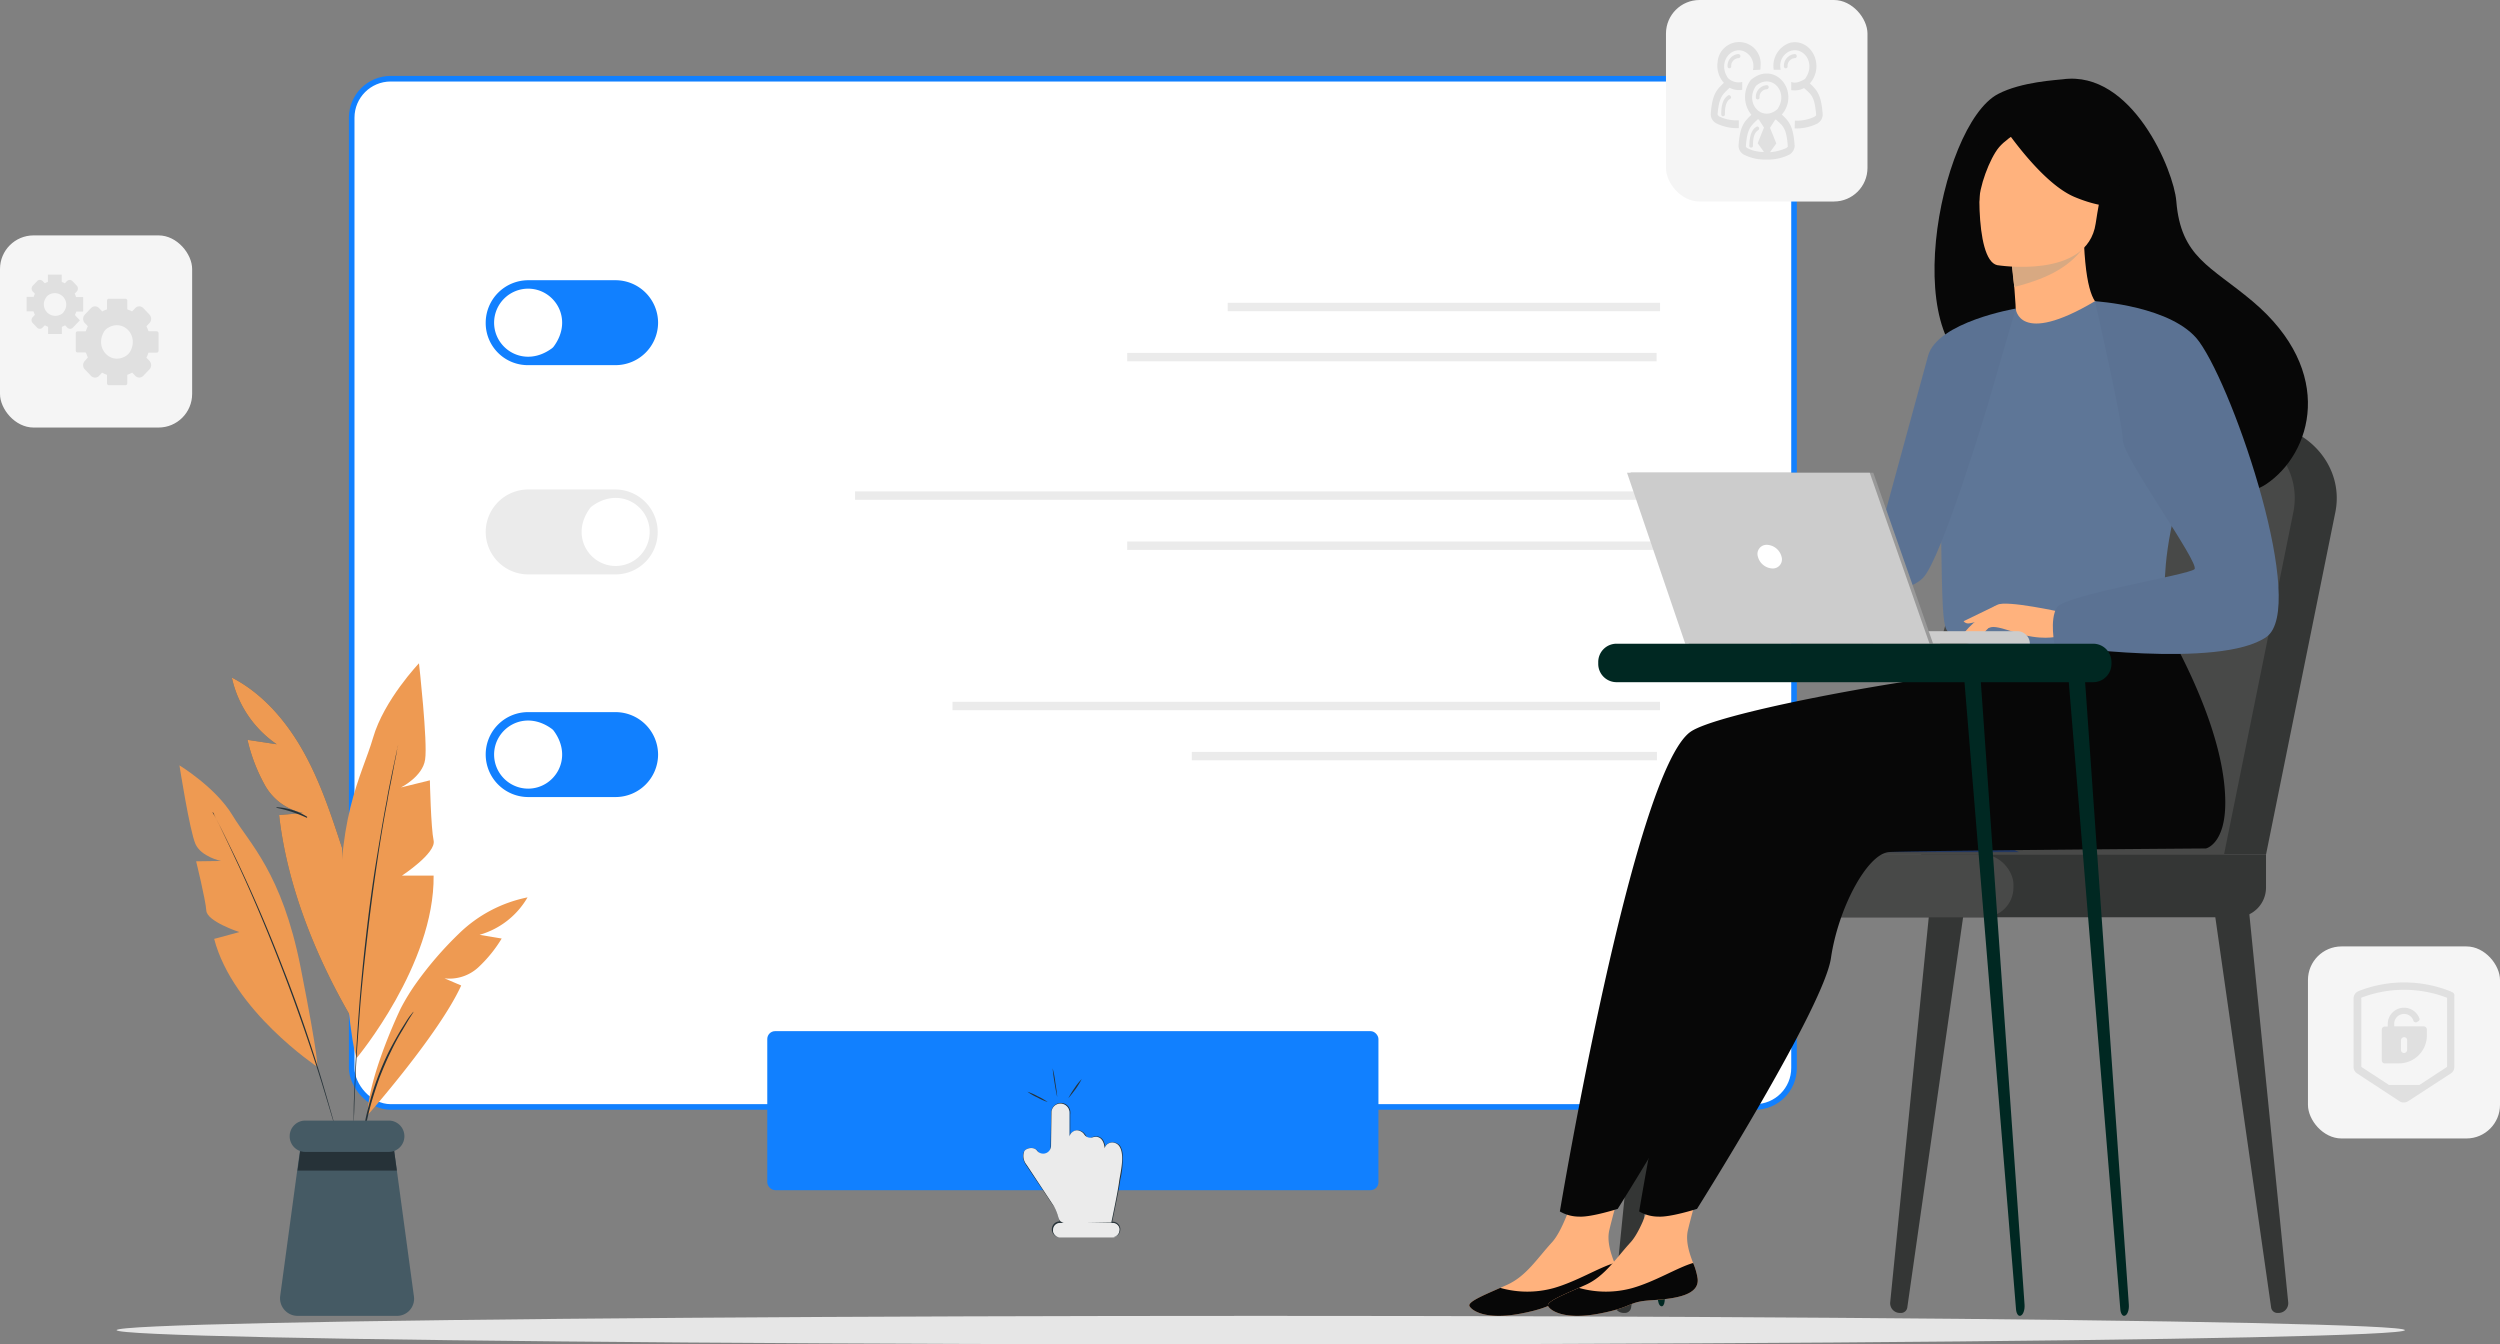
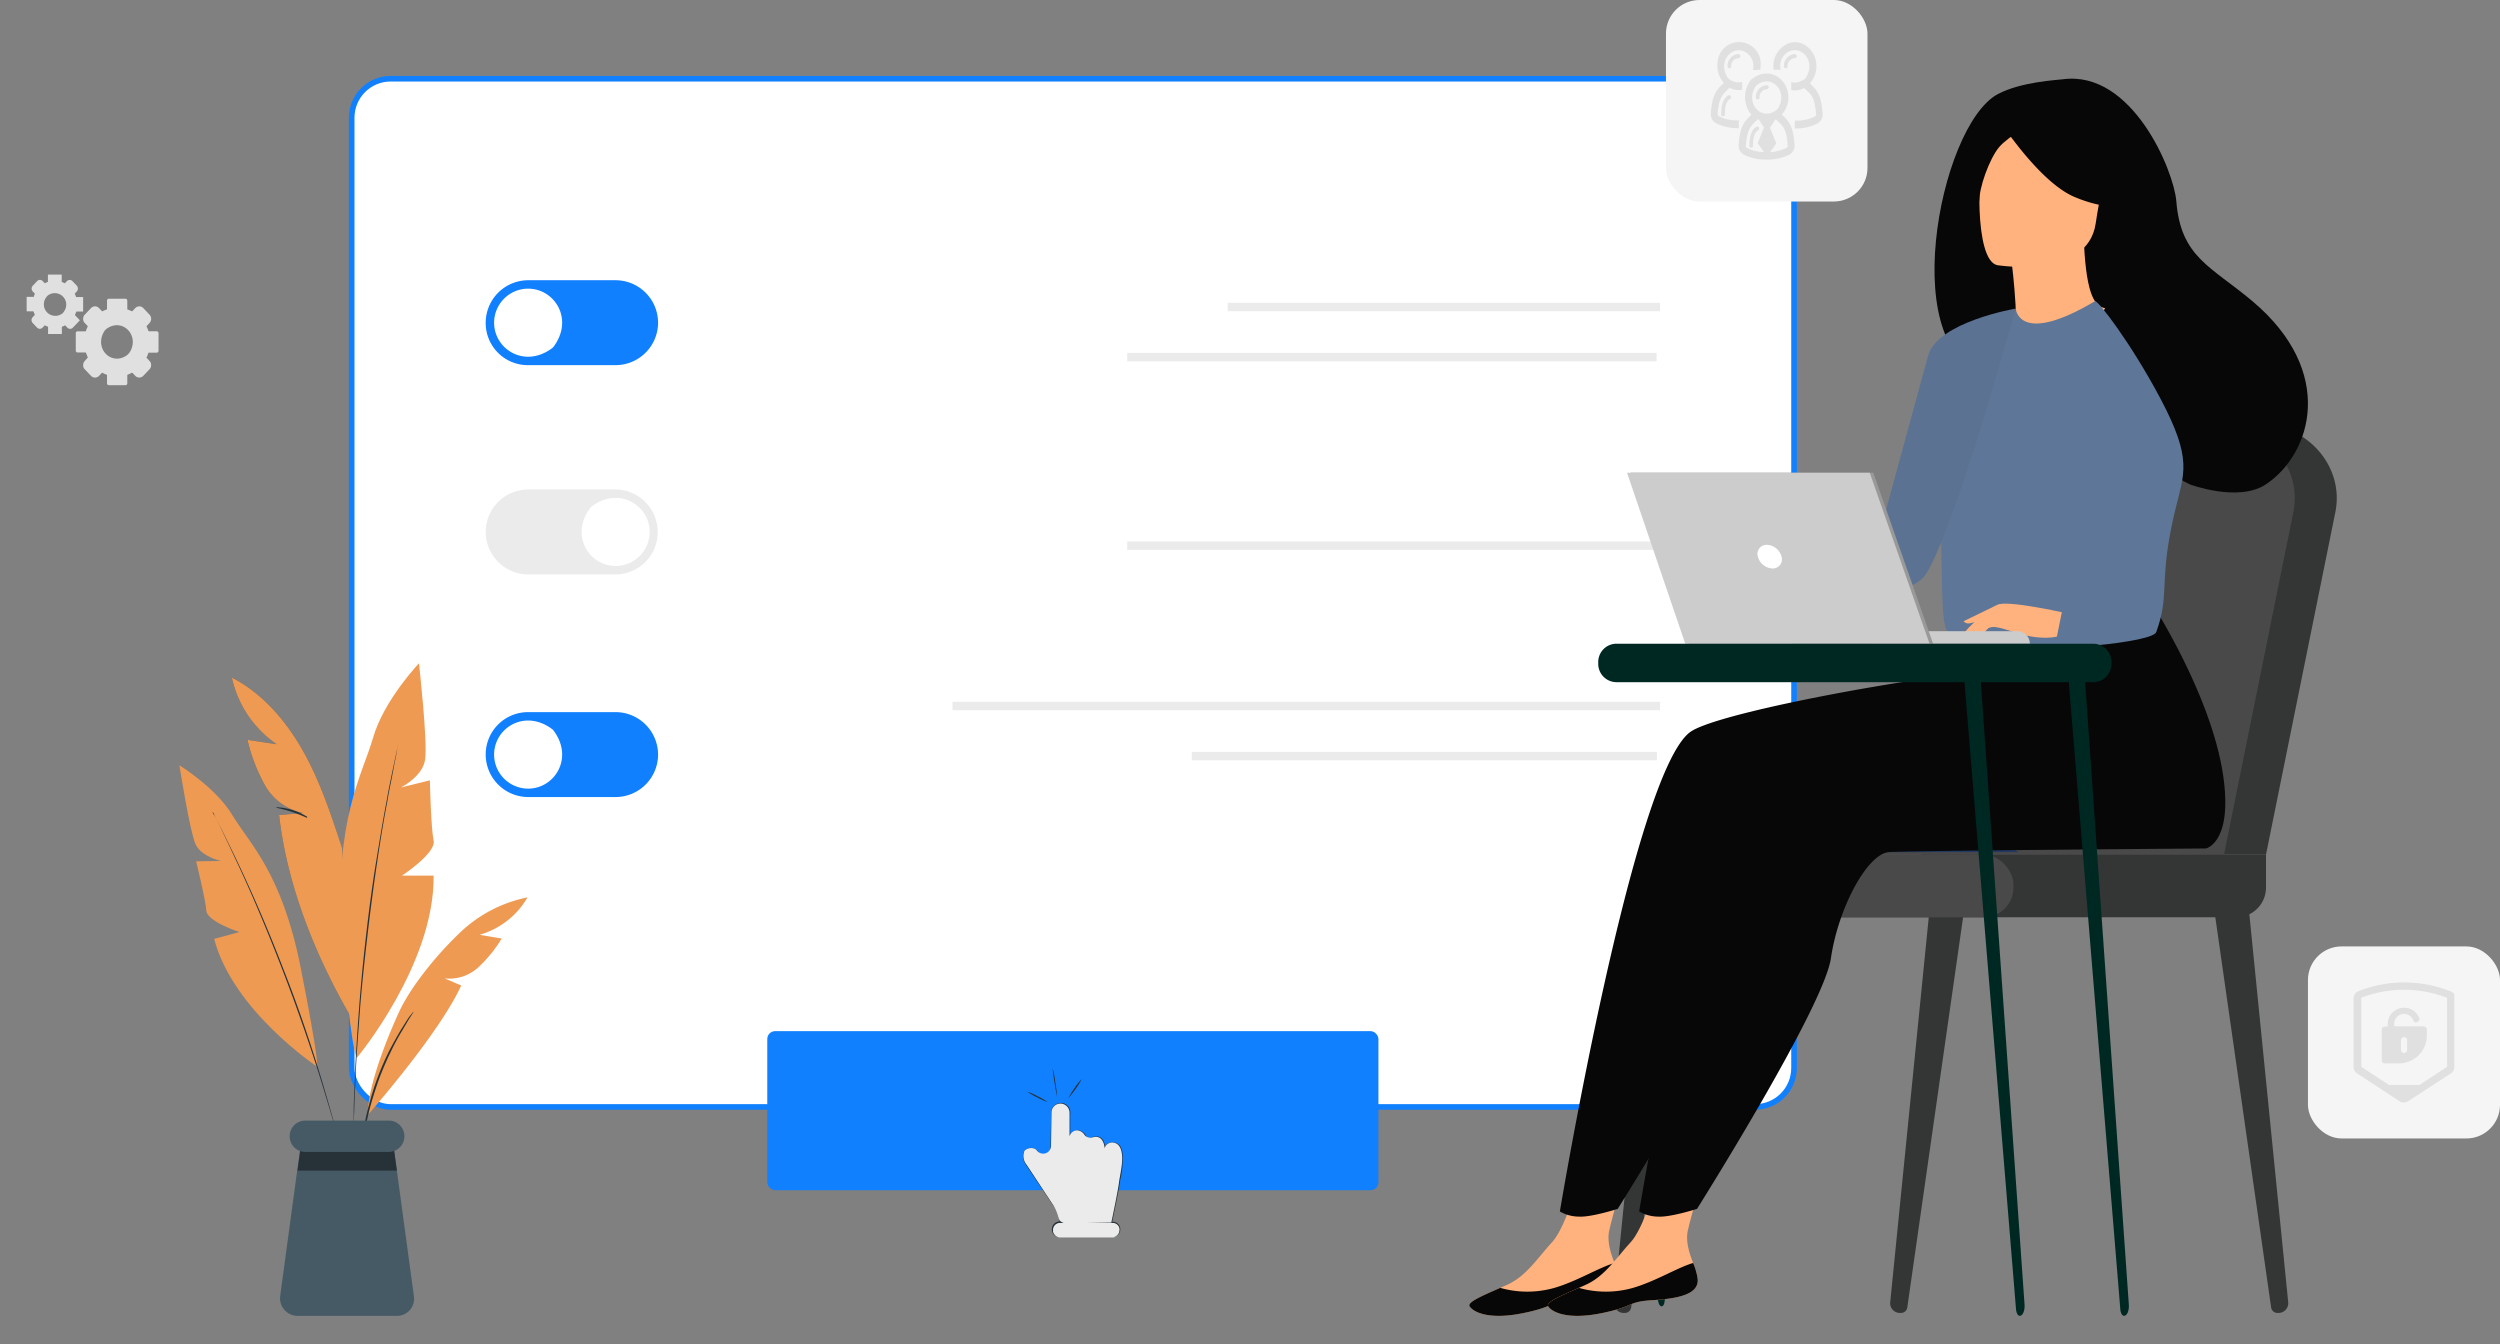
<svg xmlns="http://www.w3.org/2000/svg" id="privalages_clipart" width="446.635" height="240.185" viewBox="0 0 446.635 240.185">
  <rect x="0" y="0" width="446.635" height="240.185" fill="#808080" stroke="none" />
-   <ellipse id="Ellipse_1162" data-name="Ellipse 1162" cx="204.403" cy="2.549" rx="204.403" ry="2.549" transform="translate(20.835 235.087)" fill="#e6e6e6" />
  <g id="Group_237274" data-name="Group 237274" transform="translate(412.326 169.083)">
    <rect id="Rectangle_19618" data-name="Rectangle 19618" width="34.309" height="34.309" rx="6" transform="translate(0)" fill="#f5f5f5" />
    <g id="Group_237273" data-name="Group 237273" transform="translate(8.146 6.433)">
      <path id="Path_95923" data-name="Path 95923" d="M28.328,195.776H30.84a4.984,4.984,0,0,0,4.987-4.981v-1.058a.577.577,0,0,0-.555-.575H29.995v-.575a1.762,1.762,0,0,1,3.425-.452.453.453,0,0,0,.278.287.384.384,0,0,0,.37-.041l.231-.124a.422.422,0,0,0,.186-.534,2.919,2.919,0,0,0-5.648.9v.575h-.509a.549.549,0,0,0-.555.575v5.463A.513.513,0,0,0,28.328,195.776Zm2.87-4.109a.577.577,0,0,1,.555-.575.548.548,0,0,1,.555.575v1.685a.577.577,0,0,1-.555.575.548.548,0,0,1-.555-.575Z" transform="translate(-22.729 -181.316)" fill="#e0e0e0" />
      <path id="Path_95924" data-name="Path 95924" d="M38.26,181.238c-.046-.041-.139-.081-.185-.123l-.324-.123a22.293,22.293,0,0,0-15.97,0l-.093.041a1.462,1.462,0,0,0-.972,1.4v12.16a1.406,1.406,0,0,0,.6,1.15l7.638,5.011a1.186,1.186,0,0,0,.741.206,1.521,1.521,0,0,0,.741-.206l7.638-4.971a1.358,1.358,0,0,0,.648-1.191V181.936A.589.589,0,0,0,38.26,181.238Zm-16.2,1.109c0-.041.046-.082.093-.123a21.329,21.329,0,0,1,15.183,0l.092.041v12.242a.141.141,0,0,1-.046.123L32.5,197.82H27.035l-4.884-3.191a.14.14,0,0,1-.046-.123v-12.16Z" transform="translate(-20.718 -179.513)" fill="#e0e0e0" />
    </g>
  </g>
  <g id="Group_237276" data-name="Group 237276" transform="translate(0 42.055)">
-     <rect id="Rectangle_19619" data-name="Rectangle 19619" width="34.326" height="34.326" rx="6" transform="translate(0)" fill="#f5f5f5" />
    <g id="Group_237275" data-name="Group 237275" transform="translate(4.755 7)">
      <path id="Path_95925" data-name="Path 95925" d="M486.832,52.792h1.4a.115.115,0,0,0,.106-.111,5.423,5.423,0,0,1,.291-.7.128.128,0,0,0,0-.14l-.582-.612a.385.385,0,0,1-.079-.111,1.124,1.124,0,0,1,.159-1.309l1.111-1.17a1,1,0,0,1,.714-.306h0a1,1,0,0,1,.714.306l.529.557a.084.084,0,0,0,.132,0,3.333,3.333,0,0,1,.662-.278.114.114,0,0,0,.105-.111v-1.5a.331.331,0,0,1,.318-.334H495.4a.33.33,0,0,1,.318.334v1.5a.114.114,0,0,0,.106.111,4.8,4.8,0,0,1,.661.278c.027,0,.08.028.132,0l.529-.557a1,1,0,0,1,.714-.306h0a1,1,0,0,1,.714.306l1.111,1.17a1.1,1.1,0,0,1,0,1.5l-.5.529a.131.131,0,0,0,0,.14c.106.223.211.473.291.7,0,.028.053.111.105.111h1.4a.33.33,0,0,1,.318.334v3.147a.331.331,0,0,1-.318.334h-1.4a.135.135,0,0,0-.105.055,3.983,3.983,0,0,1-.318.78c-.026.028,0,.084.026.111l.5.529a1.1,1.1,0,0,1,0,1.5l-1.111,1.169a1,1,0,0,1-.714.306h0a1,1,0,0,1-.714-.306l-.5-.529a.15.15,0,0,0-.105-.028,4.289,4.289,0,0,1-.741.334c-.053.028-.08.056-.08.111v1.448a.331.331,0,0,1-.318.334h-2.989a.331.331,0,0,1-.318-.334V60.644c0-.055-.026-.111-.079-.111a3.518,3.518,0,0,1-.741-.334c-.026-.028-.08,0-.106.028l-.5.529a1,1,0,0,1-.714.306h0a1,1,0,0,1-.714-.306L488.048,59.5a.376.376,0,0,1-.079-.111,1.124,1.124,0,0,1,.159-1.309l.5-.557a.171.171,0,0,0,.027-.111c-.132-.25-.212-.529-.318-.78,0-.028-.053-.056-.106-.056h-1.4a.33.33,0,0,1-.317-.334V53.1A.325.325,0,0,1,486.832,52.792Zm4.629.25c-1.508,2.84,1.27,5.792,3.969,4.177a2.426,2.426,0,0,0,.846-.891c1.508-2.84-1.27-5.764-3.968-4.177A1.925,1.925,0,0,0,491.461,53.043Zm-12.54-6.349a.087.087,0,0,0,.08-.083c.053-.167.132-.334.185-.474.026-.028.026-.083,0-.083l-.344-.362a.767.767,0,0,1,0-1.058l.767-.808a.707.707,0,0,1,.5-.223h0a.7.7,0,0,1,.5.223l.344.362c.027.028.08,0,.08,0a3.081,3.081,0,0,1,.449-.2c.026,0,.053-.028.053-.084V42.657H484V43.91a.1.1,0,0,0,.053.084,2.2,2.2,0,0,1,.45.2s.053.028.079,0l.344-.362a.707.707,0,0,1,.5-.223h0a.707.707,0,0,1,.5.223l.767.808a.768.768,0,0,1,0,1.03l-.344.362a.054.054,0,0,0,0,.084,3.543,3.543,0,0,1,.185.473.087.087,0,0,0,.079.084h1.217v2.59h-1.164c-.026,0-.053.028-.08.055a3.1,3.1,0,0,1-.212.529.106.106,0,0,0,.026.084l.847.891-1.244,1.309a.707.707,0,0,1-.5.223h0a.707.707,0,0,1-.5-.223l-.343-.362a.1.1,0,0,0-.08-.028,3.894,3.894,0,0,1-.5.223c-.026,0-.053.056-.053.084v1.225h-2.46V52.04c0-.028-.026-.084-.053-.084a2.734,2.734,0,0,1-.5-.223.093.093,0,0,0-.08.028l-.344.362a.7.7,0,0,1-.5.223h0a.7.7,0,0,1-.5-.223l-.767-.807a.766.766,0,0,1,0-1.058l.343-.362a.105.105,0,0,0,.027-.084,4.442,4.442,0,0,1-.212-.529c0-.028-.026-.055-.079-.055h-1.164v-2.59h1.19Zm2.276.084a2.052,2.052,0,0,0,2.778,2.924,1.256,1.256,0,0,0,.449-.473,2.052,2.052,0,0,0-2.778-2.924A1.251,1.251,0,0,0,481.2,46.778Z" transform="translate(-477.731 -42.657)" fill="#e0e0e0" />
    </g>
  </g>
  <g id="Group_237282" data-name="Group 237282" transform="translate(62.83 14.062)">
    <rect id="Rectangle_19620" data-name="Rectangle 19620" width="257.682" height="183.7" rx="6.965" fill="#fff" stroke="#1180ff" stroke-miterlimit="10" stroke-width="1" />
    <g id="Group_237281" data-name="Group 237281" transform="translate(23.942 36.001)">
      <g id="freepik--Article--inject-33" transform="translate(0)">
        <g id="Group_237277" data-name="Group 237277" transform="translate(0)">
          <path id="Path_95926" data-name="Path 95926" d="M399.653,66.665h15.638a7.61,7.61,0,0,0,7.58-7.586h0a7.61,7.61,0,0,0-7.58-7.586H399.653a7.609,7.609,0,0,0-7.58,7.586h0a7.522,7.522,0,0,0,7.58,7.586Z" transform="translate(-392.073 -51.493)" fill="#1180ff" />
          <path id="Path_95927" data-name="Path 95927" d="M409.213,59.079c0,4.71,5.4,8.2,10.321,4.585a1.641,1.641,0,0,0,.338-.338C423.488,58.4,420,53,415.291,53h0A6.092,6.092,0,0,0,409.213,59.079Z" transform="translate(-407.711 -51.493)" fill="#fff" />
          <path id="Path_95928" data-name="Path 95928" d="M415.36,88.877H399.722a7.61,7.61,0,0,0-7.58,7.587h0a7.609,7.609,0,0,0,7.58,7.586H415.36a7.551,7.551,0,0,0,7.511-7.586h0A7.6,7.6,0,0,0,415.36,88.877Z" transform="translate(-392.142 -51.493)" fill="#ebebeb" />
          <path id="Path_95929" data-name="Path 95929" d="M405.731,96.464c0-4.711-5.4-8.2-10.321-4.585a1.616,1.616,0,0,0-.338.338c-3.615,4.921-.125,10.329,4.582,10.329h0A6.093,6.093,0,0,0,405.731,96.464Z" transform="translate(-376.436 -51.493)" fill="#fff" />
          <path id="Path_95930" data-name="Path 95930" d="M399.653,128.654h15.638a7.61,7.61,0,0,1,7.58,7.586h0a7.61,7.61,0,0,1-7.58,7.586H399.653a7.609,7.609,0,0,1-7.58-7.586h0a7.566,7.566,0,0,1,7.58-7.586Z" transform="translate(-392.073 -51.493)" fill="#1180ff" />
          <path id="Path_95931" data-name="Path 95931" d="M409.213,136.24c0-4.71,5.4-8.2,10.321-4.585a1.641,1.641,0,0,1,.338.338c3.616,4.921.125,10.33-4.581,10.33h0A6.094,6.094,0,0,1,409.213,136.24Z" transform="translate(-407.711 -51.493)" fill="#fff" />
        </g>
      </g>
      <g id="Group_237278" data-name="Group 237278" transform="translate(65.984 38.478)">
-         <path id="Path_95932" data-name="Path 95932" d="M213.073,89.971H356.887" transform="translate(-213.073 -89.971)" fill="#ebebeb" stroke="#ebebeb" stroke-miterlimit="10" stroke-width="1.5" />
        <line id="Line_925" data-name="Line 925" x2="94.579" transform="translate(48.621 8.953)" fill="none" stroke="#ebebeb" stroke-miterlimit="10" stroke-width="1.5" />
      </g>
      <g id="Group_237279" data-name="Group 237279" transform="translate(83.397 76.067)">
        <line id="Line_926" data-name="Line 926" x2="126.401" transform="translate(0)" fill="none" stroke="#ebebeb" stroke-miterlimit="10" stroke-width="1.5" />
        <line id="Line_927" data-name="Line 927" x2="83.107" transform="translate(42.748 8.953)" fill="none" stroke="#ebebeb" stroke-miterlimit="10" stroke-width="1.5" />
      </g>
      <g id="Group_237280" data-name="Group 237280" transform="translate(114.605 4.784)">
        <line id="Line_928" data-name="Line 928" x2="77.234" transform="translate(17.96)" fill="none" stroke="#ebebeb" stroke-miterlimit="10" stroke-width="1.5" />
        <line id="Line_929" data-name="Line 929" x2="94.579" transform="translate(0 8.953)" fill="none" stroke="#ebebeb" stroke-miterlimit="10" stroke-width="1.5" />
      </g>
    </g>
    <rect id="Rectangle_19621" data-name="Rectangle 19621" width="109.187" height="28.412" rx="1.406" transform="translate(74.247 170.156)" fill="#1180ff" />
    <g id="freepik--Cursor--inject-33" transform="translate(119.938 176.808)">
      <path id="Path_95933" data-name="Path 95933" d="M314.634,216.972c-.068-.068-.068-.137-.136-.137l-.342-.478-1.229-1.845-1.98-2.939-1.229-1.846a3.3,3.3,0,0,1-.547-1.093,2.119,2.119,0,0,1,0-1.3h0a1.212,1.212,0,0,1,.547-.615,1.563,1.563,0,0,1,.751-.205,1.824,1.824,0,0,1,.819.205c.069.069.137.069.205.137l.137.137.273.341,2.185,2.8-.136.068c0-2.8.068-5.878.136-9.158v-.615a1.9,1.9,0,0,1,.068-.615,1.728,1.728,0,0,1,2.049-1.3,1.678,1.678,0,0,1,1.3,1.367,2.286,2.286,0,0,1,0,.683v3.964h-.2a1.76,1.76,0,0,1,.751-.956c.136-.069.341-.137.478-.205h.546a1.859,1.859,0,0,1,.888.478,3.289,3.289,0,0,1,.819,1.777h-.136a1.311,1.311,0,0,1,.751-1.025,1.977,1.977,0,0,1,.615-.137h.478l.136.068a1.435,1.435,0,0,1,.888.889,3.235,3.235,0,0,1,.273,1.162h-.137a1.294,1.294,0,0,1,.82-.957,1.889,1.889,0,0,1,1.229,0,2.353,2.353,0,0,1,.546.342,1.472,1.472,0,0,1,.342.546,3.236,3.236,0,0,1,.273,1.162,16.824,16.824,0,0,1-.41,4.511c-.2,1.435-.478,2.8-.751,4.1l-.751,3.69-.137-.068.069-.137.068.069-7.512.136.068-.068h0v.068h-1.843a6.171,6.171,0,0,0-.615-2.187,2.018,2.018,0,0,0-.273-.547c-.068-.136-.068-.205-.137-.273a3.608,3.608,0,0,1,.342.752,6.959,6.959,0,0,1,.614,2.255H317.3l-.069.069h0v-.069h.069l7.511-.137h.069l-.069.069c0,.068,0,.068-.068.137l-.137-.069c.2-1.162.478-2.392.752-3.69s.546-2.666.751-4.1a16.118,16.118,0,0,0,.41-4.442,5.135,5.135,0,0,0-.274-1.094,2.032,2.032,0,0,0-.341-.478,1.221,1.221,0,0,0-.478-.342,1.5,1.5,0,0,0-1.093,0,1.18,1.18,0,0,0-.683.82l-.136.547-.068-.615a2.864,2.864,0,0,0-.274-1.094,1.286,1.286,0,0,0-.819-.752,1.992,1.992,0,0,0-1.093.069.972.972,0,0,0-.614.888l-.069.547.069-.547a3.976,3.976,0,0,0-.82-1.708,1.262,1.262,0,0,0-1.639-.274,1.514,1.514,0,0,0-.683.889l-.136.546v-5.194a4.74,4.74,0,0,0-.2-.547,1.542,1.542,0,0,0-2.049-.546h-.068a1.665,1.665,0,0,0-.683.957,1.9,1.9,0,0,0-.068.615v.615c-.068,3.28-.068,6.356-.137,9.158v.205l-.136-.137c-.751-.957-1.5-1.913-2.185-2.8a4.443,4.443,0,0,0-.547-.615,1.373,1.373,0,0,0-.751-.205,1.552,1.552,0,0,0-.751.205.822.822,0,0,0-.478.478h0a1.9,1.9,0,0,0,0,1.231,3.281,3.281,0,0,0,.546,1.093l1.229,1.845,1.981,3.008c.546.82.956,1.435,1.229,1.913l.341.479Z" transform="translate(-309.069 -192.3)" fill="#263238" />
      <path id="Path_95934" data-name="Path 95934" d="M315.659,219.842h9.423a1.3,1.3,0,0,1,1.3,1.3v.068a1.3,1.3,0,0,1-1.3,1.3h-9.423a1.3,1.3,0,0,1-1.3-1.3v-.068A1.3,1.3,0,0,1,315.659,219.842Z" transform="translate(-309.069 -192.3)" fill="#ebebeb" />
      <path id="Path_95935" data-name="Path 95935" d="M317.366,208.156a18.518,18.518,0,0,1,0-3.9A18.65,18.65,0,0,1,317.366,208.156Z" transform="translate(-309.069 -192.3)" fill="#263238" />
      <path id="Path_95936" data-name="Path 95936" d="M320.712,207.882a6.617,6.617,0,0,1,0-2.323A13.247,13.247,0,0,1,320.712,207.882Z" transform="translate(-309.069 -192.3)" fill="#263238" />
      <path id="Path_95937" data-name="Path 95937" d="M323.717,208.839a6.621,6.621,0,0,1,0-2.324A6.666,6.666,0,0,1,323.717,208.839Z" transform="translate(-309.069 -192.3)" fill="#263238" />
      <path id="Path_95938" data-name="Path 95938" d="M313.473,198.314a10.856,10.856,0,0,1-1.843-.82,9.263,9.263,0,0,1-1.776-1.025,10.864,10.864,0,0,1,1.844.82A11.006,11.006,0,0,1,313.473,198.314Z" transform="translate(-309.069 -192.3)" fill="#263238" />
      <path id="Path_95939" data-name="Path 95939" d="M315.181,197.426c-.2-.821-.342-1.709-.478-2.529s-.273-1.709-.342-2.6a16.416,16.416,0,0,1,.478,2.528C314.976,195.649,315.112,196.537,315.181,197.426Z" transform="translate(-309.069 -192.3)" fill="#263238" />
      <path id="Path_95940" data-name="Path 95940" d="M317.161,197.631a15.212,15.212,0,0,1,1.093-1.777,10.551,10.551,0,0,1,1.3-1.641,15.434,15.434,0,0,1-1.092,1.777C318.049,196.537,317.639,197.084,317.161,197.631Z" transform="translate(-309.069 -192.3)" fill="#263238" />
      <path id="Path_95941" data-name="Path 95941" d="M325.014,222.508a1.083,1.083,0,0,0,.273-.068,1.424,1.424,0,0,0,.683-.41,1.1,1.1,0,0,0,.273-.479,1.874,1.874,0,0,0,.069-.615,1.234,1.234,0,0,0-1.093-1.025h-9.56a1.225,1.225,0,0,0-1.229,1.23v.068a1.02,1.02,0,0,0,.136.615,1.41,1.41,0,0,0,.956.684h0a1.454,1.454,0,0,1-1.3-1.572,1.419,1.419,0,0,1,1.434-1.3c3.756,0,7.1,0,9.628.069a1.375,1.375,0,0,1,1.161,1.162,2.334,2.334,0,0,1-.068.683,1.108,1.108,0,0,1-.273.479,1.424,1.424,0,0,1-.683.41C325.219,222.44,325.151,222.508,325.014,222.508Z" transform="translate(-309.069 -192.3)" fill="#263238" />
      <path id="Path_95942" data-name="Path 95942" d="M314.634,216.972a9.954,9.954,0,0,1,.759,1.973,1.388,1.388,0,0,0,1.348,1.034h.625l7.512-.137-.069.137s1.23-5.741,1.434-7.518c.2-1.435,1.093-4.784,0-6.287a1.521,1.521,0,0,0-1.707-.547,1.392,1.392,0,0,0-.888.957s-.068-1.982-1.5-2.051a2.139,2.139,0,0,0-.609.081,1.317,1.317,0,0,1-1.494-.443,1.669,1.669,0,0,0-1.38-.8,1.459,1.459,0,0,0-1.3,1.094v-4.237a1.65,1.65,0,0,0-1.571-1.641,1.605,1.605,0,0,0-1.639,1.572h0l-.082,5.988a1.406,1.406,0,0,1-2.513.847h0c-.614-.82-2.185-.41-2.321.273a2.462,2.462,0,0,0,.478,2.255C310.4,210.548,314.634,216.972,314.634,216.972Z" transform="translate(-309.069 -192.3)" fill="#ebebeb" />
    </g>
  </g>
  <g id="Group_237296" data-name="Group 237296" transform="translate(262.5 14.055)">
    <g id="Group_237283" data-name="Group 237283" transform="translate(33.691 127.696)">
      <path id="Path_95943" data-name="Path 95943" d="M165.416,234.8l-.031-.008c-.363-.1-.621-.778-.575-1.526l6.326-90.09,2.315.139L166.009,233.9C165.961,234.478,165.7,234.878,165.416,234.8Z" transform="translate(-164.805 -143.181)" fill="#002822" />
    </g>
    <g id="Group_237295" data-name="Group 237295" transform="translate(0)">
      <g id="Group_237287" data-name="Group 237287" transform="translate(25.844 61.652)">
        <g id="Group_237284" data-name="Group 237284" transform="translate(49.336 87.15)">
          <path id="Path_95944" data-name="Path 95944" d="M120.754,235.993l-.129,0a1.741,1.741,0,0,1-1.759-1.862l6.994-69.842,6.1.545L121.92,235.049A1.135,1.135,0,0,1,120.754,235.993Z" transform="translate(-118.858 -164.287)" fill="#343635" />
        </g>
        <g id="Group_237285" data-name="Group 237285" transform="translate(107.362 87.15)">
          <path id="Path_95945" data-name="Path 95945" d="M72.041,235.993l.128,0a1.74,1.74,0,0,0,1.759-1.862l-6.993-69.842-6.1.545,10.042,70.217A1.136,1.136,0,0,0,72.041,235.993Z" transform="translate(-60.832 -164.287)" fill="#343635" />
        </g>
        <g id="Group_237286" data-name="Group 237286" transform="translate(0 87.15)">
          <path id="Path_95946" data-name="Path 95946" d="M170.09,235.993l-.129,0a1.74,1.74,0,0,1-1.758-1.862l6.993-69.842,6.1.545-10.042,70.217A1.135,1.135,0,0,1,170.09,235.993Z" transform="translate(-168.195 -164.287)" fill="#343635" />
        </g>
        <path id="Path_95947" data-name="Path 95947" d="M113.8,154.128l12.414-61.3c1.593-8.3-5.285-15.889-14.215-15.685l-23.94.546A18.911,18.911,0,0,0,70.328,91.339L52.166,154.128Z" transform="translate(2.684 -77.137)" fill="#343635" />
-         <path id="Path_95948" data-name="Path 95948" d="M121.314,154.128l12.413-61.3c1.594-8.3-5.284-15.889-14.214-15.685l-23.94.546A18.911,18.911,0,0,0,77.838,91.339L59.676,154.128Z" transform="translate(-12.336 -77.137)" fill="#484948" />
+         <path id="Path_95948" data-name="Path 95948" d="M121.314,154.128l12.413-61.3c1.594-8.3-5.284-15.889-14.214-15.685l-23.94.546L59.676,154.128Z" transform="translate(-12.336 -77.137)" fill="#484948" />
        <path id="Rectangle_19622" data-name="Rectangle 19622" d="M5.315,0h96.323a0,0,0,0,1,0,0V5.865a5.315,5.315,0,0,1-5.315,5.315H5.315A5.315,5.315,0,0,1,0,5.865v-.55A5.315,5.315,0,0,1,5.315,0Z" transform="translate(14.85 76.991)" fill="#343635" />
        <rect id="Rectangle_19623" data-name="Rectangle 19623" width="65.955" height="11.181" rx="5.315" transform="translate(5.412 76.991)" fill="#484948" />
      </g>
      <g id="Group_237290" data-name="Group 237290" transform="translate(0)">
        <g id="Group_237289" data-name="Group 237289">
          <path id="Path_95949" data-name="Path 95949" d="M109.2,141.3c5.124,8.918,11.569,12.361,11.569,12.361h26.813S105.288,134.495,109.2,141.3Z" transform="translate(-49.379 -15.485)" fill="#233862" />
          <g id="Group_237288" data-name="Group 237288">
            <path id="Path_95950" data-name="Path 95950" d="M205.8,229.9c.29,2.813-3.623,3.54-8.161,3.815s-3.156,1.19-9.367,2.383-8.722-.482-9.181-1.318c-.409-.742,2.471-1.939,5.54-3.291.387-.168.773-.342,1.16-.516,3.453-1.563,5.367-4.7,8.041-7.61,2.533-2.76,4.872-11.536,4.872-11.536l8.437-1.9s-2.29,7.9-3.078,11.272c-.464,1.982.275,4.186.928,5.862A11.059,11.059,0,0,1,205.8,229.9Z" transform="translate(-179.053 -15.485)" fill="#ffb27d" />
            <path id="Path_95951" data-name="Path 95951" d="M198.966,233.717c-4.539.274-3.156,1.19-9.367,2.383s-8.722-.482-9.181-1.318c-.409-.742,2.471-1.939,5.54-3.291l.049.052a17.718,17.718,0,0,0,9.426.012c4.1-1.162,8.058-3.664,10.885-4.489a11.059,11.059,0,0,1,.809,2.836C207.417,232.715,203.5,233.442,198.966,233.717Z" transform="translate(-180.379 -15.485)" fill="#070707" />
            <path id="Path_95952" data-name="Path 95952" d="M109.61,132.163c4.54-3.187,34.568-8.87,49.892-10.513l16.937-14.7s14.417,21.353,14.531,37.689c.054,7.617-3.455,8.374-3.456,8.375s-54.3.4-56.676.649c-3.9.4-9.035,10.106-10.319,18.946S96.593,217.4,96.593,217.4s-4.721,1.513-6.9,1.384a6.894,6.894,0,0,1-3.436-.924S99.373,139.352,109.61,132.163Z" transform="translate(-70.081 -15.485)" fill="#070707" />
            <path id="Path_95953" data-name="Path 95953" d="M191.757,229.9c.29,2.813-3.623,3.54-8.161,3.815s-3.156,1.19-9.366,2.383-8.722-.482-9.182-1.318c-.409-.742,2.472-1.939,5.54-3.291.387-.168.774-.342,1.16-.516,3.453-1.563,5.367-4.7,8.041-7.61,2.533-2.76,4.872-11.536,4.872-11.536l8.437-1.9s-2.29,7.9-3.078,11.272c-.464,1.982.275,4.186.928,5.862A11.06,11.06,0,0,1,191.757,229.9Z" transform="translate(-150.965 -15.485)" fill="#ffb27d" />
            <path id="Path_95954" data-name="Path 95954" d="M184.922,233.717c-4.538.274-3.156,1.19-9.366,2.383s-8.722-.482-9.182-1.318c-.409-.742,2.472-1.939,5.54-3.291l.049.052a17.717,17.717,0,0,0,9.426.012c4.105-1.162,8.058-3.664,10.885-4.489a11.06,11.06,0,0,1,.809,2.836C193.373,232.715,189.46,233.442,184.922,233.717Z" transform="translate(-152.291 -15.485)" fill="#070707" />
            <path id="Path_95955" data-name="Path 95955" d="M95.441,132.163c3.943-2.769,15.8-4.916,28.9-6.509a8.808,8.808,0,0,0,7.476-6.611h0l30.455-12.1S176.687,128.3,176.8,144.636c.053,7.617-3.455,8.374-3.456,8.375s-54.3.4-56.677.649c-3.9.4-9.034,10.106-10.319,18.946S82.424,217.4,82.424,217.4s-4.722,1.513-6.906,1.384a6.892,6.892,0,0,1-3.435-.924S85.2,139.352,95.441,132.163Z" transform="translate(-41.744 -15.485)" fill="#070707" />
            <path id="Path_95956" data-name="Path 95956" d="M68.66,18.227c4.186-2.2,10.553-2.495,11.588-2.634,12.38-1.664,19.83,16.325,20.269,21.775.807,10.047,6.122,11.579,13.6,17.871,15,12.616,10.6,27.276,2.4,32.724-4.921,3.268-13.595,0-13.595,0-.123.086-23.723-13.193-35.357-19.6C50.127,65.884,58,23.827,68.66,18.227Z" transform="translate(25.789 -15.485)" fill="#070707" />
            <path id="Path_95957" data-name="Path 95957" d="M93.686,62.175c-.054.028,5.5,2.554,9.511,1.229,3.773-1.242,7.095-6.922,7.042-6.93-1.637-.238-3.3-1.853-3.766-11.424l-.725.182L93.557,48.314s.482,3.862.681,7.513C94.406,58.893,94.371,61.811,93.686,62.175Z" transform="translate(3.344 -15.485)" fill="#ffb27d" />
-             <path id="Path_95958" data-name="Path 95958" d="M97.706,48.314s0,.794.455,4.387c6.895-1.739,9.935-4.025,12.079-6.641Z" transform="translate(-0.804 -15.485)" fill="#d8a982" />
            <path id="Path_95959" data-name="Path 95959" d="M96.811,48.8s16.121,2.625,17.6-7.44,4.557-16.5-5.673-18.6-12.8,1.444-14.11,4.683S92.655,47.858,96.811,48.8Z" transform="translate(-2.51 -15.485)" fill="#ffb27d" />
            <path id="Path_95960" data-name="Path 95960" d="M89.254,22.333s7.321,11.557,13.857,14.293,9.746,1.348,9.746,1.348a27.529,27.529,0,0,1-3.748-10.562,4.953,4.953,0,0,0-3.061-3.982C101.359,21.551,92.287,18.589,89.254,22.333Z" transform="translate(5.031 -15.485)" fill="#070707" />
            <path id="Path_95961" data-name="Path 95961" d="M116.526,23.45s-4.291,2.2-6.058,4.262c-1.705,1.99-3.675,7.388-3.534,9.813,0,0-2.117-11.619,2.292-15.613C113.9,17.676,116.526,23.45,116.526,23.45Z" transform="translate(-15.81 -15.485)" fill="#070707" />
            <path id="Path_95962" data-name="Path 95962" d="M79.57,86.763c.49,32.768.135,25.921,3.719,29.03.864.749,3.292,1.195,6.488,1.406,10.048.667,27.711-.988,28.383-2.845,2.317-6.425.681-8.421,2.615-18.258.2-1.046.451-2.179.743-3.412,1.613-6.756,3.182-9.055-2.538-19.909-5.187-9.832-11.287-17.819-11.772-17.531-13.685,8.124-14.153,1.314-14.153,1.314S79.331,70.779,79.57,86.763Z" transform="translate(4.564 -15.485)" fill="#5e7697" />
            <path id="Path_95963" data-name="Path 95963" d="M136.567,56.558s-14.006,2.374-15.66,8.437S109.523,106.7,109.523,106.7s7.158,1.286,10.465-2.021S131.5,74,131.5,74Z" transform="translate(-38.948 -15.485)" fill="#5b7293" />
            <path id="Path_95964" data-name="Path 95964" d="M118.84,110.808s-9.913-2.208-11.512-1.328-5.509,4.084-6,5.2,3.561-.847,4.878-1.2c.853-.229,3.1.552,4.211.922,4.679,1.56,7.545.757,7.545.757Z" transform="translate(-12.987 -15.485)" fill="#ffb27d" />
-             <path id="Path_95965" data-name="Path 95965" d="M70.058,55.244s14.03.82,18.638,7.247c6.486,9.046,19.354,47.6,11.98,52.743-8.3,5.791-37.8,1.515-37.8,1.515s-.981-4.587.384-6.806,23.556-5.8,24.58-6.828-12.8-19.971-12.8-23.043S70.058,55.244,70.058,55.244Z" transform="translate(41.714 -15.485)" fill="#5b7293" />
            <path id="Path_95966" data-name="Path 95966" d="M117.16,112.239a19.131,19.131,0,0,1-2.758,3,2.031,2.031,0,0,1-1.121.24l1.4-2.519Z" transform="translate(-23.299 -15.485)" fill="#ffb27d" />
            <path id="Path_95967" data-name="Path 95967" d="M118.84,109.48l-6.039,2.933a1.076,1.076,0,0,0,1,.386,14.4,14.4,0,0,0,2.62-.72Z" transform="translate(-24.499 -15.485)" fill="#ffb27d" />
          </g>
        </g>
      </g>
      <g id="Group_237291" data-name="Group 237291" transform="translate(28.175 70.401)">
        <path id="Path_95968" data-name="Path 95968" d="M107,116.432h28.047a2.236,2.236,0,0,0-2.236-2.236H107Z" transform="translate(-63.08 -85.886)" fill="#ccc" />
        <path id="Path_95969" data-name="Path 95969" d="M167.646,85.887H124.284l10.4,30.545h43.643Z" transform="translate(-123.645 -85.886)" fill="#999" />
        <path id="Path_95970" data-name="Path 95970" d="M124.922,85.886l10.4,30.546h43.644L168.284,85.886Z" transform="translate(-124.922 -85.886)" fill="#ccc" />
        <path id="Path_95971" data-name="Path 95971" d="M151.362,100.877a2.82,2.82,0,0,0,2.6,2.113,1.627,1.627,0,0,0,1.626-2.113,2.82,2.82,0,0,0-2.6-2.113A1.627,1.627,0,0,0,151.362,100.877Z" transform="translate(-127.984 -85.886)" fill="#fff" />
      </g>
      <g id="Group_237294" data-name="Group 237294" transform="translate(23.032 100.947)">
        <path id="Rectangle_19624" data-name="Rectangle 19624" d="M3.266,0H88.422a3.267,3.267,0,0,1,3.267,3.267v.338a3.267,3.267,0,0,1-3.267,3.267H3.267A3.267,3.267,0,0,1,0,3.605V3.266A3.266,3.266,0,0,1,3.266,0Z" transform="translate(0)" fill="#002822" />
        <g id="Group_237292" data-name="Group 237292" transform="translate(83.802 3.497)">
          <path id="Path_95972" data-name="Path 95972" d="M99.531,236.5l.039-.01c.462-.12.79-.989.731-1.94L92.253,119.929l-2.946.177,9.469,115.245C98.837,236.09,99.17,236.6,99.531,236.5Z" transform="translate(-89.307 -119.929)" fill="#002822" />
        </g>
        <g id="Group_237293" data-name="Group 237293" transform="translate(65.17 3.497)">
          <path id="Path_95973" data-name="Path 95973" d="M118.162,236.5l.039-.01c.463-.12.79-.989.732-1.94l-8.048-114.625-2.947.177,9.469,115.245C117.468,236.09,117.8,236.6,118.162,236.5Z" transform="translate(-107.938 -119.929)" fill="#002822" />
        </g>
      </g>
    </g>
  </g>
  <g id="Group_237298" data-name="Group 237298" transform="translate(32.061 118.499)">
    <g id="freepik--Plant--inject-33" transform="translate(0 0)">
      <path id="Path_95974" data-name="Path 95974" d="M452.824,122.482c5.532,2.857,9.726,7.78,12.765,13.19s4.985,11.367,6.93,17.263l1.7,30.393c-6.383-10.881-11.55-23.706-12.948-36.289l4.255-.365a10.115,10.115,0,0,1-6.808-4.984,30.955,30.955,0,0,1-3.1-8.085l5.228.791A19.4,19.4,0,0,1,452.824,122.482Z" transform="translate(-443.463 -119.929)" fill="#455a64" />
      <g id="Group_237297" data-name="Group 237297" transform="translate(9.361 2.553)">
        <path id="Path_95975" data-name="Path 95975" d="M452.824,122.482c5.532,2.857,9.726,7.78,12.765,13.19s4.985,11.367,6.93,17.263l1.7,30.393c-6.383-10.881-11.55-23.706-12.948-36.289l4.255-.365a10.115,10.115,0,0,1-6.808-4.984,30.955,30.955,0,0,1-3.1-8.085l5.228.791A19.4,19.4,0,0,1,452.824,122.482Z" transform="translate(-452.824 -122.482)" fill="#ee9a52" />
      </g>
      <path id="Path_95976" data-name="Path 95976" d="M441.022,190.44s13.92-16.655,13.738-32.581h-5.653s6.139-4.012,5.653-6.261-.669-10.759-.669-10.759l-5.166,1.276s3.89-1.945,4.315-4.984c.487-3.039-1.094-17.2-1.094-17.2s-6.261,6.565-8.206,13.312-6.99,14.649-5.531,35.195S441.022,190.44,441.022,190.44Z" transform="translate(-409.353 -119.929)" fill="#ee9a52" />
      <path id="Path_95977" data-name="Path 95977" d="M483.57,192.02s-15.074-10.029-18.418-22.855l4.5-1.216s-5.774-1.884-5.9-3.829-1.823-8.814-1.823-8.814l4.437-.061s-3.526-.729-4.559-3.039c-1.033-2.371-2.857-14.042-2.857-14.042s6.5,3.951,9.483,8.936,8.814,10.212,12.157,27.11S483.57,192.02,483.57,192.02Z" transform="translate(-458.952 -119.929)" fill="#ee9a52" />
      <path id="Path_95978" data-name="Path 95978" d="M452.459,134.517c0,.061-.06.122-.06.183a1.885,1.885,0,0,1-.122.486l-.426,2.006c-.182.851-.425,1.945-.668,3.161s-.547,2.613-.79,4.133c-.608,3.1-1.216,6.808-1.885,10.881S447.232,164,446.685,168.8c-.547,4.742-.973,9.3-1.277,13.495-.3,4.133-.547,7.9-.668,11.063-.061,1.58-.122,2.978-.183,4.255s-.06,2.31-.06,3.221v2.006c0-.486.06-1.155.06-2.006.061-.851.061-1.945.122-3.221s.121-2.675.182-4.255c.122-3.161.426-6.869.73-11.063.3-4.134.79-8.693,1.337-13.434s1.155-9.3,1.763-13.373c.608-4.133,1.215-7.78,1.823-10.88.243-1.581.547-2.918.791-4.2.243-1.215.425-2.309.607-3.16s.3-1.52.365-2.006c.061-.244.061-.365.122-.547A.478.478,0,0,0,452.459,134.517Z" transform="translate(-413.374 -119.929)" fill="#263238" />
      <path id="Path_95979" data-name="Path 95979" d="M421.4,200.652s12.765-14.467,16.716-23.159l-2.979-1.277a7.6,7.6,0,0,0,6.079-2.006,23.8,23.8,0,0,0,4.133-5.106l-3.951-.668a14.5,14.5,0,0,0,8.571-6.687,24.438,24.438,0,0,0-12.279,6.5,63.536,63.536,0,0,0-7.476,8.632,38.072,38.072,0,0,0-2.918,4.741C425.166,186.124,421.4,195.364,421.4,200.652Z" transform="translate(-387.783 -119.929)" fill="#ee9a52" />
      <path id="Path_95980" data-name="Path 95980" d="M455.743,146.553c0,.061,0,.121.061.121l.182.426c.182.365.426.912.79,1.58.669,1.4,1.641,3.4,2.8,5.9,2.371,4.984,5.41,11.974,8.45,19.876,3.039,7.842,5.47,15.136,7.112,20.424.79,2.614,1.458,4.8,1.884,6.261.243.73.365,1.277.486,1.7a1.547,1.547,0,0,1,.122.426.21.21,0,0,0,.06.121V203.2l-.121-.425-.486-1.7c-.426-1.52-1.034-3.648-1.824-6.322-1.58-5.288-3.951-12.583-7.051-20.424-3.039-7.9-6.139-14.832-8.571-19.877-1.216-2.492-2.188-4.5-2.918-5.9-.364-.669-.607-1.216-.851-1.581a3.608,3.608,0,0,1-.243-.425C455.8,146.614,455.8,146.553,455.743,146.553Z" transform="translate(-449.725 -119.929)" fill="#263238" />
      <path id="Path_95981" data-name="Path 95981" d="M441.821,206.852a.364.364,0,0,0,.061-.243c.061-.182.061-.486.122-.79.121-.669.243-1.641.486-2.8s.547-2.553.973-4.134c.425-1.519.972-3.221,1.58-4.923.669-1.7,1.337-3.283,2.067-4.742a39.458,39.458,0,0,1,2.006-3.708c.608-1.033,1.094-1.884,1.459-2.431l.425-.669c.122-.182.122-.243.122-.243l-.183.183-.486.607c-.425.547-.912,1.4-1.58,2.432-.608,1.033-1.338,2.31-2.067,3.708a50.225,50.225,0,0,0-2.067,4.741,46.784,46.784,0,0,0-1.58,4.984,40.519,40.519,0,0,0-.912,4.134c-.182,1.155-.365,2.188-.426,2.857l-.06.79A.369.369,0,0,1,441.821,206.852Z" transform="translate(-409.301 -119.929)" fill="#263238" />
    </g>
    <g id="freepik--Plant--inject-156" transform="translate(17.324 25.712)">
      <path id="Path_95982" data-name="Path 95982" d="M466.233,147.343a11.345,11.345,0,0,0-5.41-1.7.061.061,0,1,0,0,.122,23.976,23.976,0,0,1,5.349,1.762A.116.116,0,0,0,466.233,147.343Z" transform="translate(-460.762 -145.641)" fill="#263238" />
      <path id="Path_95983" data-name="Path 95983" d="M462.474,236.516H444.787a3.147,3.147,0,0,1-3.1-3.526l3.039-22.43.547-3.951a3.1,3.1,0,0,1,3.1-2.735h10.516a3.1,3.1,0,0,1,3.1,2.735l.547,3.951,3.04,22.43A3.056,3.056,0,0,1,462.474,236.516Z" transform="translate(-441.018 -145.641)" fill="#455a64" />
      <path id="Path_95984" data-name="Path 95984" d="M462.489,210.56H444.74l.912-6.626h15.926Z" transform="translate(-440.971 -145.641)" fill="#263238" />
      <path id="Path_95985" data-name="Path 95985" d="M446.2,201.625h14.892a2.788,2.788,0,0,1,2.8,2.8h0a2.788,2.788,0,0,1-2.8,2.8H446.2a2.788,2.788,0,0,1-2.8-2.8h0A2.788,2.788,0,0,1,446.2,201.625Z" transform="translate(-441.032 -145.641)" fill="#455a64" />
    </g>
  </g>
  <g id="Group_237272" data-name="Group 237272" transform="translate(297.633 0)">
    <rect id="Rectangle_19617" data-name="Rectangle 19617" width="36" height="36" rx="6" transform="translate(0)" fill="#f5f5f5" />
    <g id="Group_237271" data-name="Group 237271" transform="translate(8 7.5)">
      <g id="Group_237270" data-name="Group 237270" transform="translate(0)">
        <path id="Path_95915" data-name="Path 95915" d="M150.85,49.975a7.136,7.136,0,0,0,3.466-.675c.234-.156.328-.259.328-.311-.234-3.063-.749-3.582-1.874-4.568l-.281-.259a3.527,3.527,0,0,1-1.639.415,2.794,2.794,0,0,1-.656-.052V43.072c.609.207,1.171.207,2.436-.519,2.108-2.8-.281-6.021-2.81-4.931a2.839,2.839,0,0,0-1.593,2.647,2.443,2.443,0,0,0,.094.623h-1.265a5.55,5.55,0,0,1-.047-.882,4.333,4.333,0,0,1,3-3.945c2.482-.571,4.684,1.505,4.684,4.2a4.6,4.6,0,0,1-1.171,3.062h0c1.311,1.246,2.061,2.076,2.295,5.606a1.916,1.916,0,0,1-.937,1.557,8.375,8.375,0,0,1-4.075.882Z" transform="translate(-135.815 -35.929)" fill="#e0e0e0" />
        <path id="Path_95916" data-name="Path 95916" d="M153.613,38.816a1.386,1.386,0,0,0-1.311,1.453.33.33,0,1,1-.656,0,2.094,2.094,0,0,1,1.967-2.18.365.365,0,0,1,0,.727Z" transform="translate(-138.578 -35.929)" fill="#e0e0e0" />
        <path id="Path_95917" data-name="Path 95917" d="M165.651,40.944A3.117,3.117,0,0,0,165.7,39.8a2.821,2.821,0,0,0-2.061-2.336c-2.295-.467-4.216,2.388-2.436,4.931a2.746,2.746,0,0,0,2.53.675v1.4a2.417,2.417,0,0,1-.609.052,3.531,3.531,0,0,1-1.64-.415l-.281.259c-1.077,1.038-1.639,1.557-1.873,4.516,0,.052.093.207.328.363a7.01,7.01,0,0,0,3.466.675v1.4a8.375,8.375,0,0,1-4.075-.882,1.82,1.82,0,0,1-.937-1.609c.234-3.477.983-4.308,2.295-5.554l.047-.051a4.558,4.558,0,0,1-1.124-3.685,3.856,3.856,0,1,1,7.681.674,3.523,3.523,0,0,1-.047.675Z" transform="translate(-158.11 -35.929)" fill="#e0e0e0" />
        <path id="Path_95918" data-name="Path 95918" d="M161.716,40.269a2.094,2.094,0,0,1,1.967-2.18.365.365,0,0,1,0,.727,1.386,1.386,0,0,0-1.312,1.453.329.329,0,1,1-.655,0Z" transform="translate(-158.718 -35.929)" fill="#e0e0e0" />
        <path id="Path_95919" data-name="Path 95919" d="M164.973,46.082c-.937.519-.937,2.18-.937,2.751a.33.33,0,1,1-.656,0c0-.675,0-2.647,1.265-3.374.141-.1.328,0,.422.156A.3.3,0,0,1,164.973,46.082Z" transform="translate(-161.507 -35.929)" fill="#e0e0e0" />
        <path id="Path_95920" data-name="Path 95920" d="M158.625,44.369a1.387,1.387,0,0,0-1.311,1.454.33.33,0,1,1-.656,0,2.094,2.094,0,0,1,1.967-2.18.338.338,0,0,1,.328.363A.371.371,0,0,1,158.625,44.369Z" transform="translate(-148.602 -35.929)" fill="#e0e0e0" />
        <path id="Path_95921" data-name="Path 95921" d="M159.665,51.065c.14-.1.327,0,.421.155a.377.377,0,0,1-.14.468c-.937.519-.937,2.179-.937,2.75a.33.33,0,1,1-.656,0C158.4,53.764,158.4,51.739,159.665,51.065Z" transform="translate(-151.468 -35.929)" fill="#e0e0e0" />
        <path id="Path_95922" data-name="Path 95922" d="M154.316,48.937h0a5.008,5.008,0,0,1-.094-6.228c3.185-2.7,6.7-.208,6.7,3.114a4.6,4.6,0,0,1-1.171,3.062h0c1.312,1.245,2.061,2.076,2.295,5.605a1.916,1.916,0,0,1-.937,1.557,8.372,8.372,0,0,1-4.075.883,8.244,8.244,0,0,1-4.074-.883,1.82,1.82,0,0,1-.937-1.609C152.255,51.013,153,50.182,154.316,48.937Zm.843-5.19c-2.155,3.062,1.03,6.591,3.794,4.2C161.107,44.888,157.922,41.411,155.159,43.747ZM160.5,54.9c.234-.155.327-.259.327-.311-.234-3.062-.749-3.581-1.873-4.567l-.281-.26c-.047.052-.094.052-.141.1l-.89,1.4,1.124,2.8-1.124,1.557A8.772,8.772,0,0,0,160.5,54.9Zm-6.886,0a6.221,6.221,0,0,0,2.951.675l-1.124-1.557,1.124-2.8-.89-1.4c-.047-.052-.14-.052-.187-.1l-.281.26c-1.078,1.038-1.64,1.557-1.874,4.515C153.285,54.594,153.379,54.75,153.613,54.9Z" transform="translate(-147.056 -35.929)" fill="#e0e0e0" />
      </g>
    </g>
  </g>
</svg>